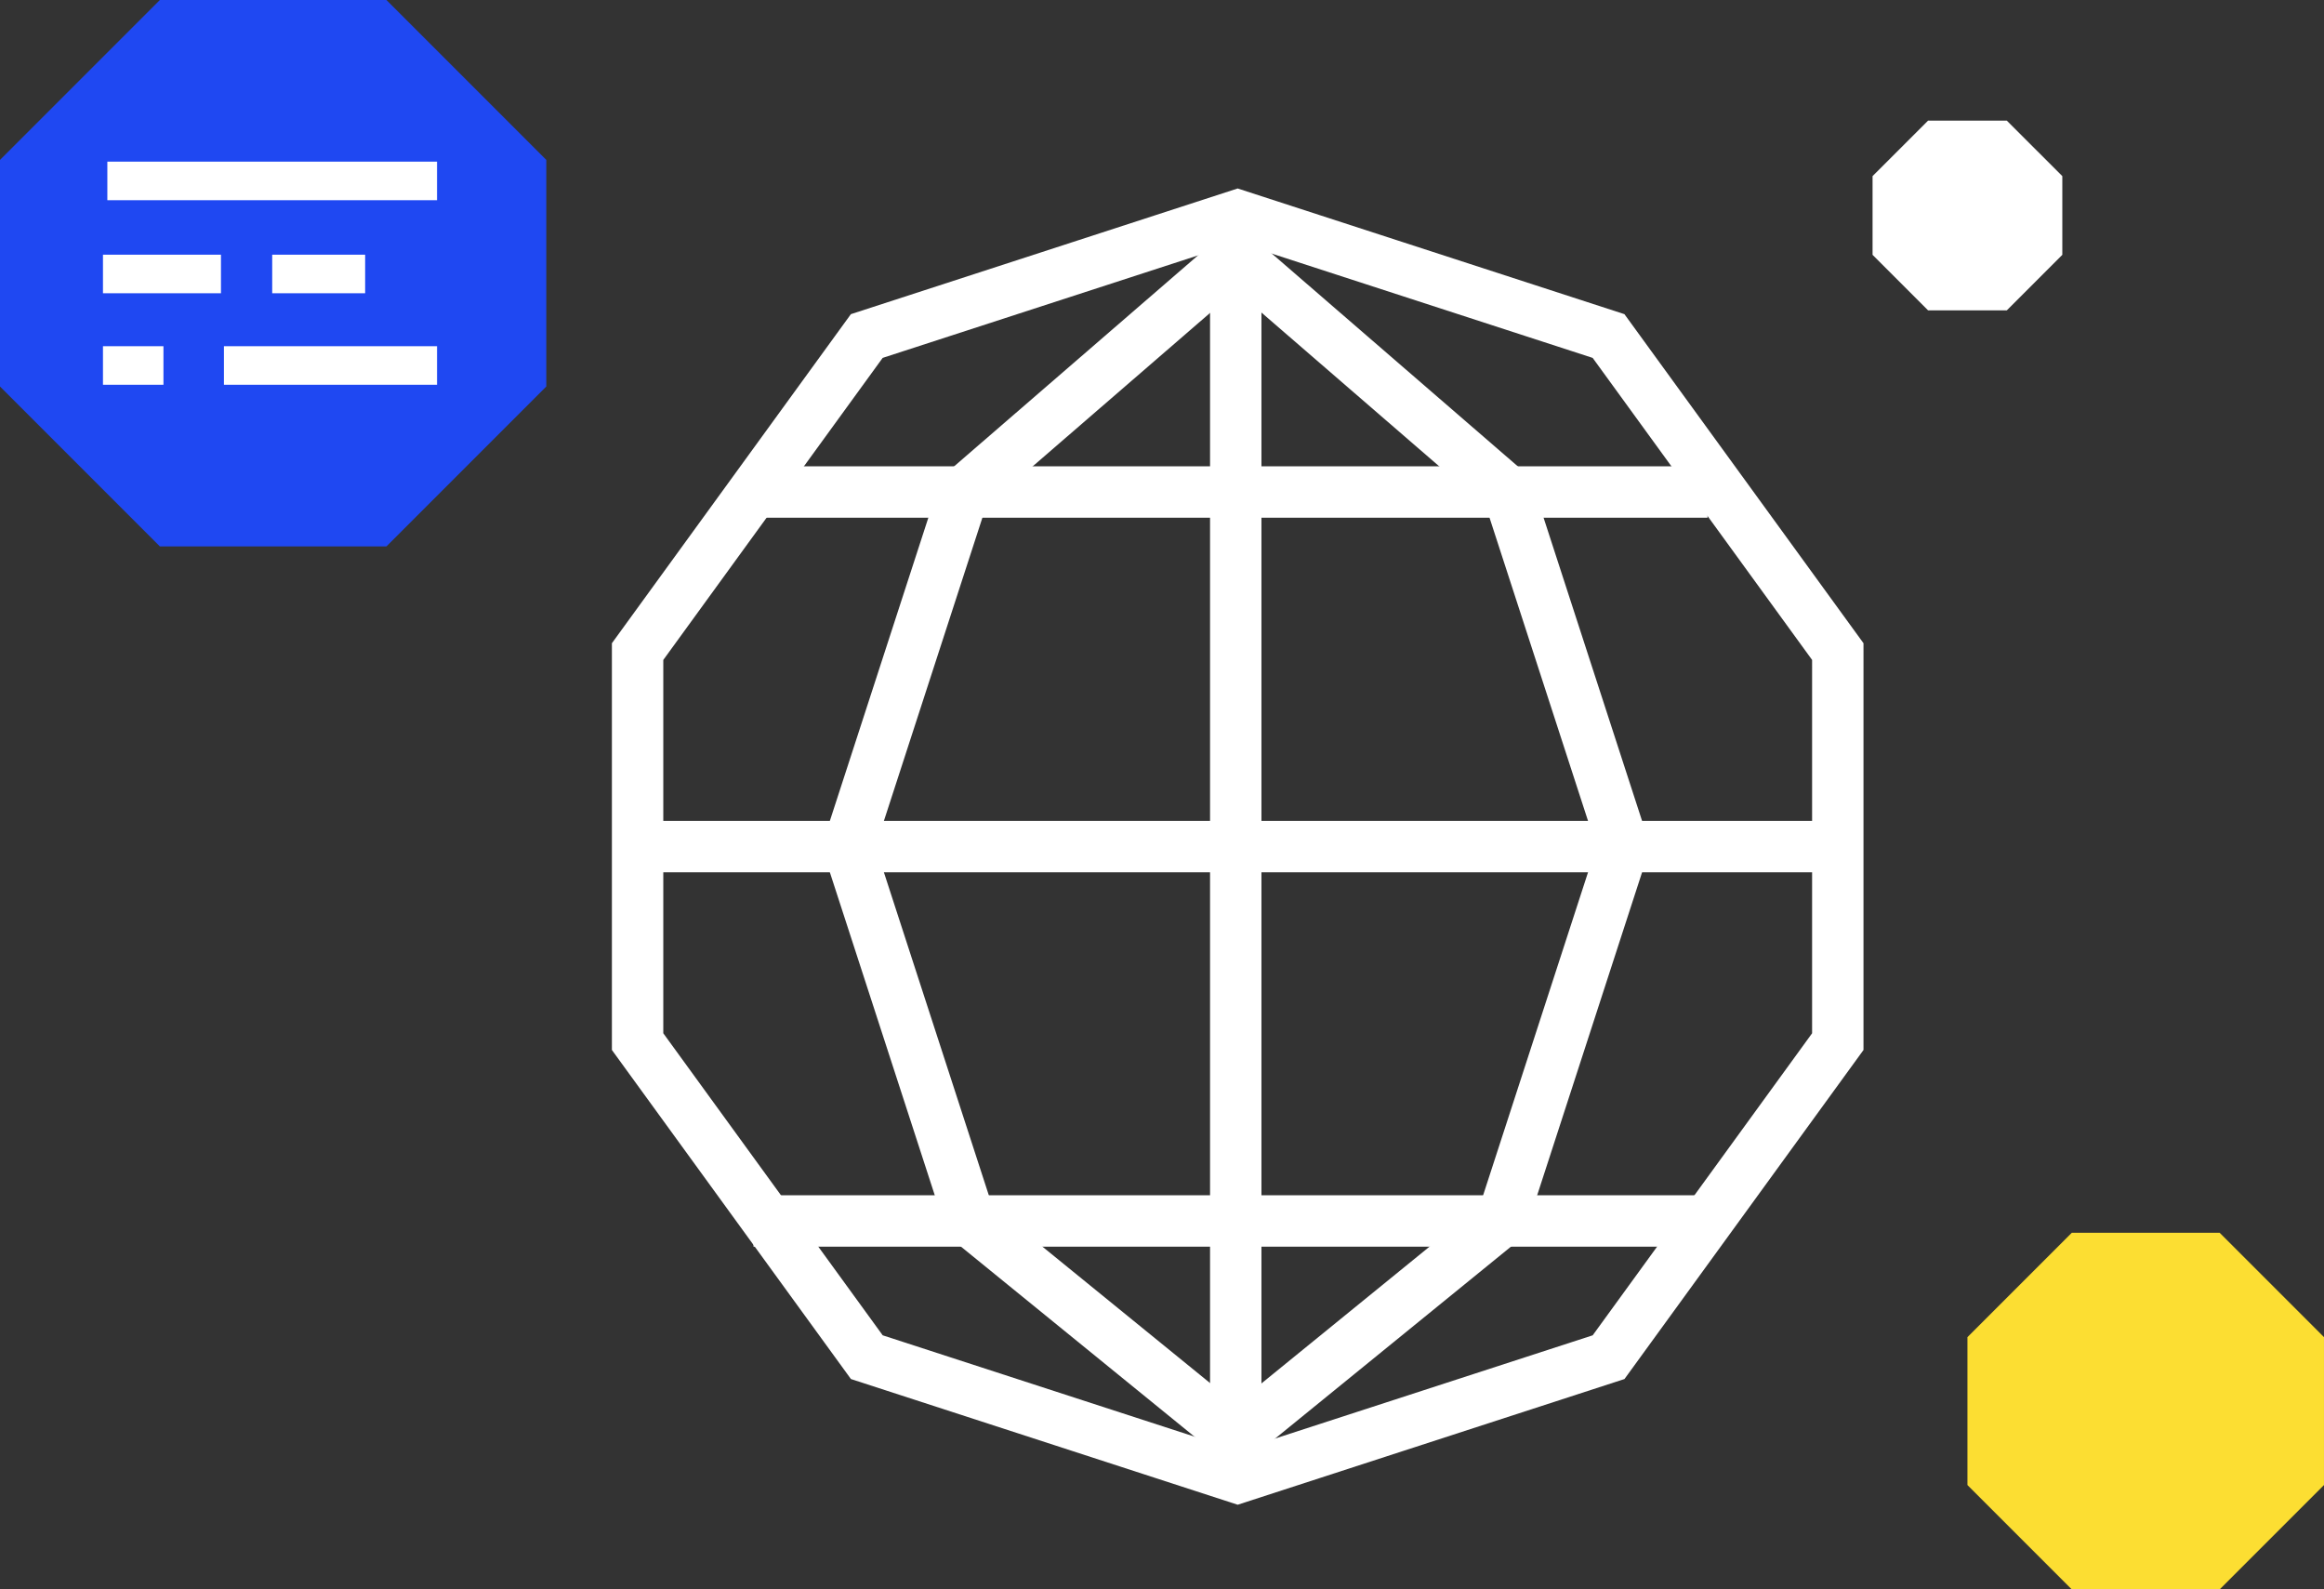
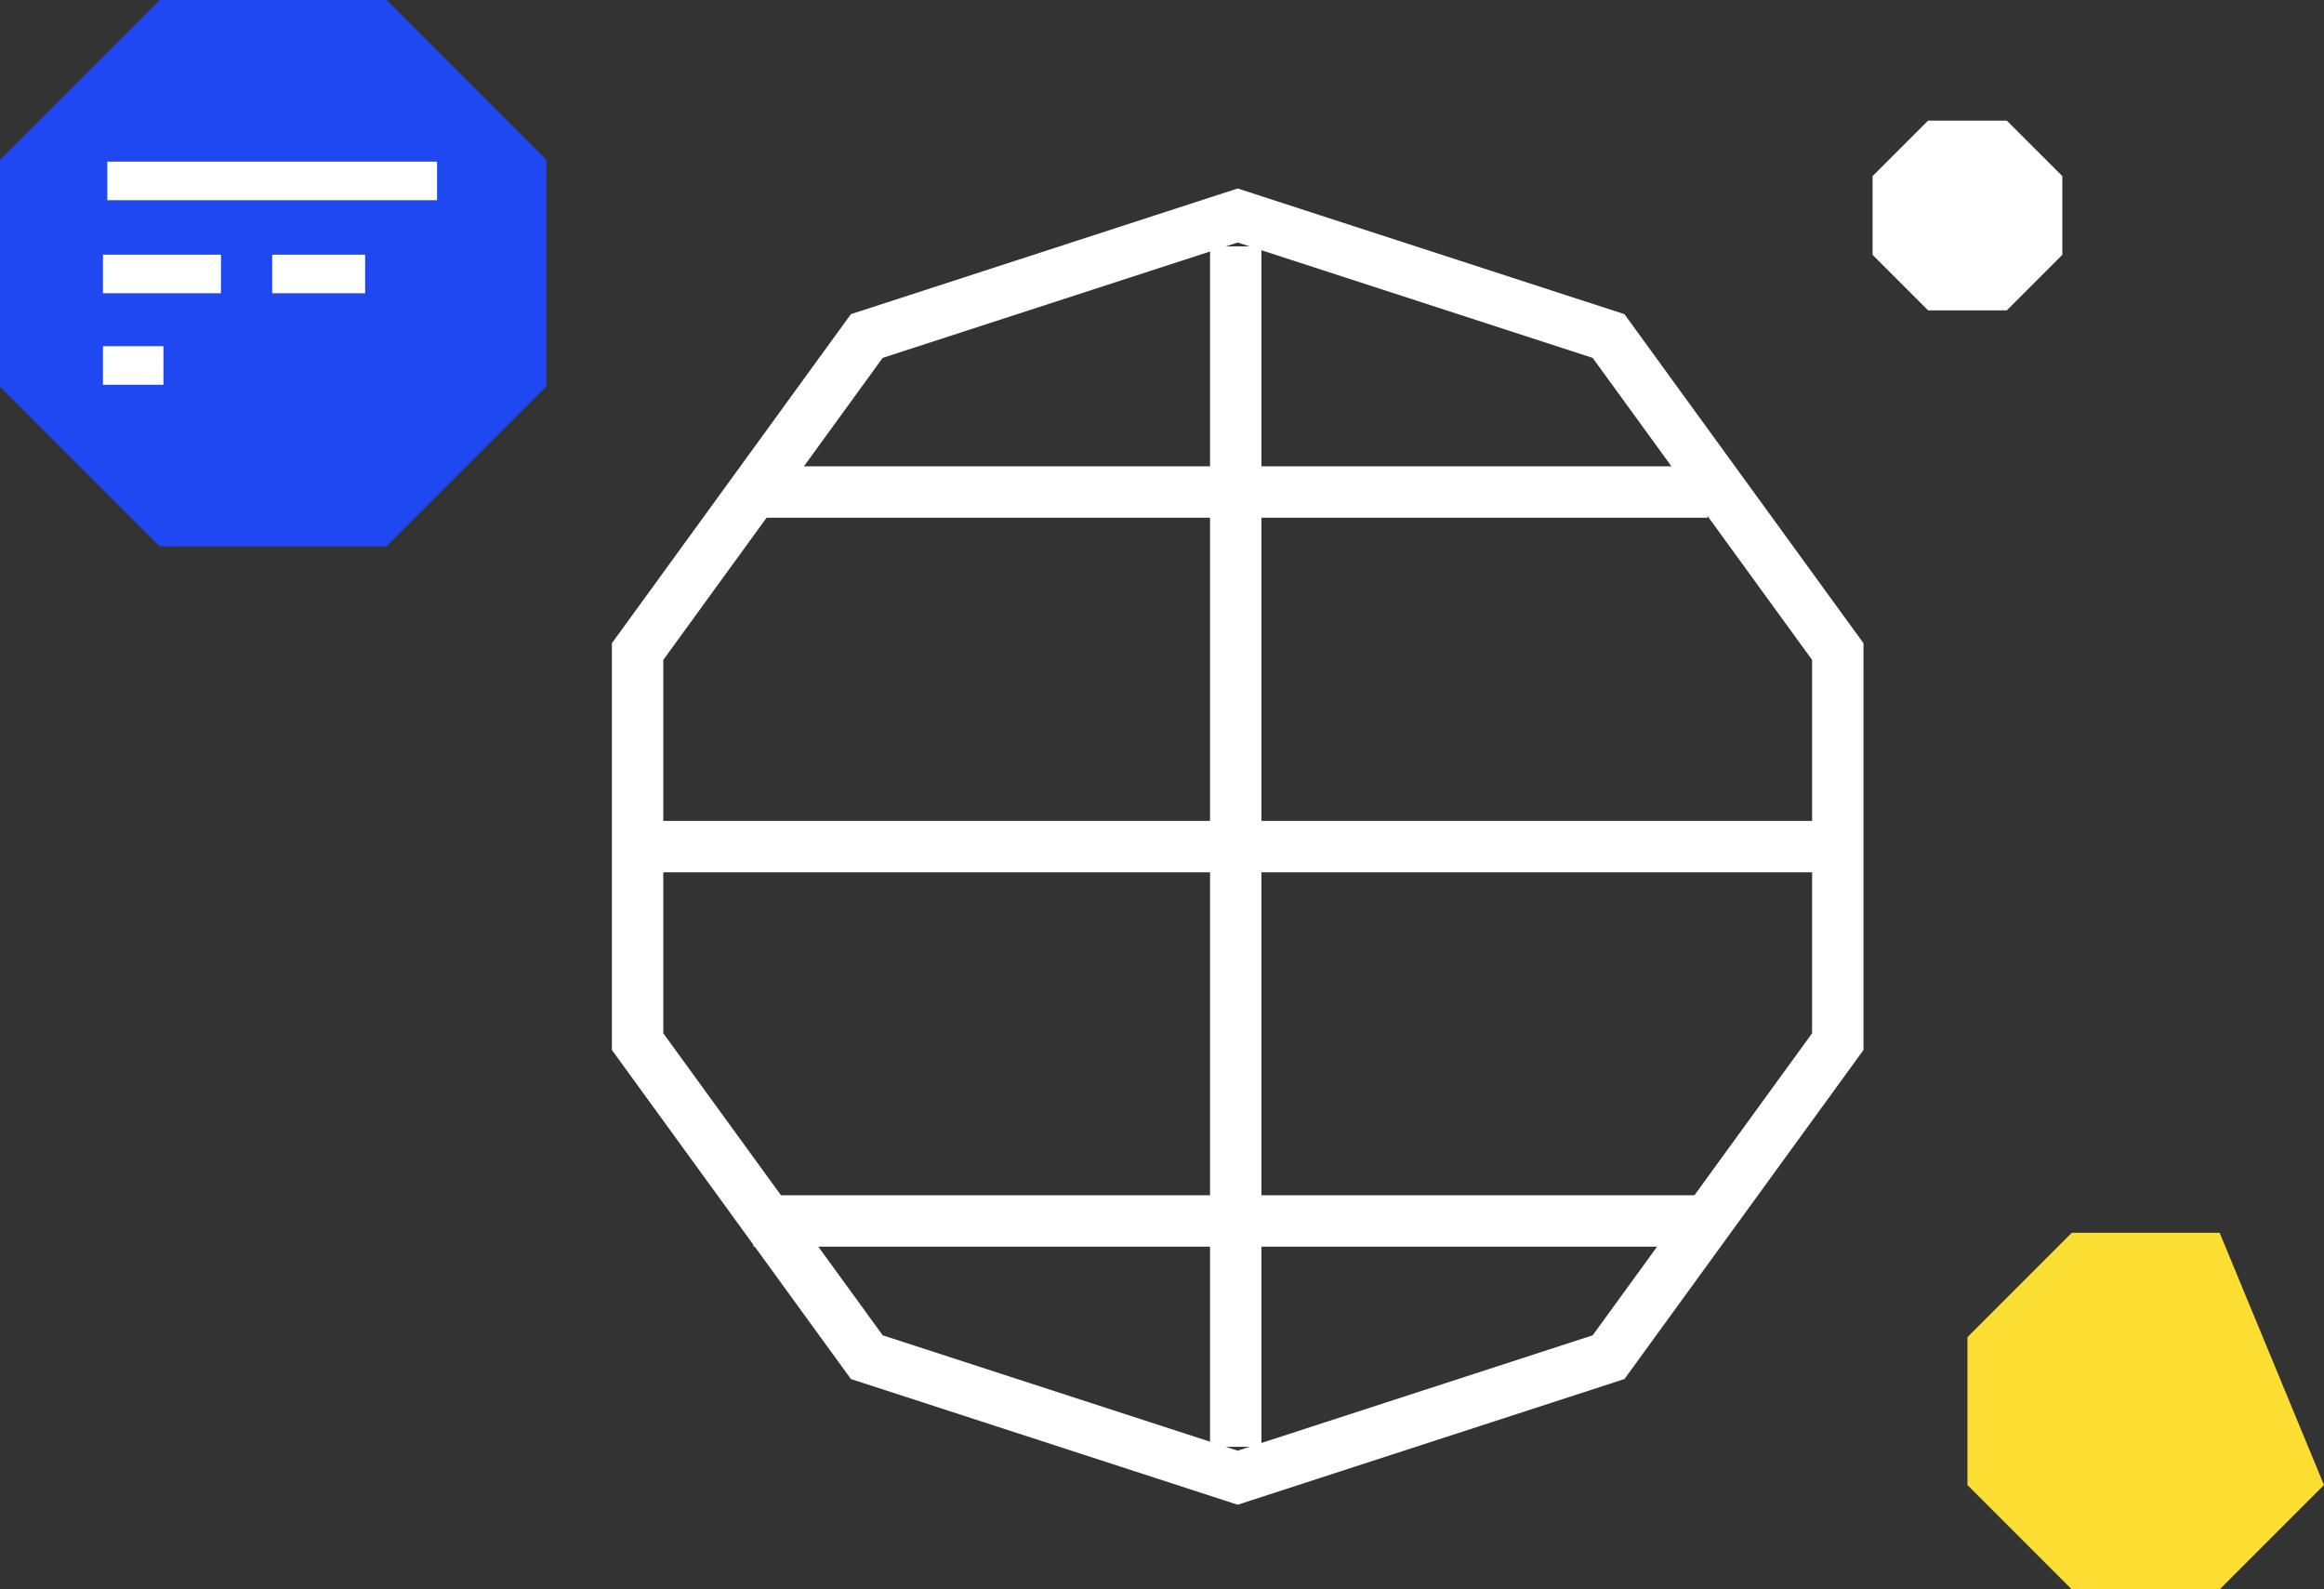
<svg xmlns="http://www.w3.org/2000/svg" width="180.858" height="123.666" viewBox="0 0 180.858 123.666">
  <rect x="0" y="0" width="180.858" height="123.666" fill="#333333" stroke="none" />
  <g id="Group_2230" data-name="Group 2230" transform="translate(-623.666 -135.385)">
    <g id="Group_1531" data-name="Group 1531" transform="translate(-862.785 -586.882)">
      <line id="Line_339" data-name="Line 339" x1="74.244" transform="translate(1545.09 760.549)" fill="none" stroke="#fff" stroke-width="4" />
      <g id="Group_819" data-name="Group 819" transform="translate(1536.07 739.034)">
        <g id="Group_817" data-name="Group 817" transform="translate(16.419 2.403)">
-           <path id="Path_639" data-name="Path 639" d="M1641.969,744.841l-22.1,19.112-8.964,27.589,9.464,29.128,21.6,17.573" transform="translate(-1610.909 -744.841)" fill="none" stroke="#fff" stroke-width="4" />
-         </g>
+           </g>
        <g id="Group_818" data-name="Group 818" transform="translate(0)">
          <path id="Path_640" data-name="Path 640" d="M1571.239,772.964v30.348l17.838,24.552,28.863,9.378,28.863-9.378,17.838-24.552V772.964L1646.8,748.412l-28.863-9.378-28.863,9.378Z" transform="translate(-1571.239 -739.034)" fill="none" stroke="#fff" stroke-width="4" />
-           <path id="Path_641" data-name="Path 641" d="M1681.543,838.243l21.6-17.573,9.464-29.128-8.964-27.589-22.1-19.112" transform="translate(-1635.89 -742.437)" fill="none" stroke="#fff" stroke-width="4" />
        </g>
      </g>
      <line id="Line_346" data-name="Line 346" y2="93.402" transform="translate(1582.619 741.437)" fill="none" stroke="#fff" stroke-width="4" />
      <line id="Line_347" data-name="Line 347" x1="93.402" transform="translate(1535.917 788.138)" fill="none" stroke="#fff" stroke-width="4" />
      <line id="Line_348" data-name="Line 348" x1="74.244" transform="translate(1545.09 817.266)" fill="none" stroke="#fff" stroke-width="4" />
    </g>
    <path id="Path_1091" data-name="Path 1091" d="M4.322,0,0,4.321v6.124l4.322,4.322h6.124l4.321-4.322V4.321L10.446,0Z" transform="translate(769.392 144.768)" fill="#fff" />
    <g id="Group_1530" data-name="Group 1530" transform="translate(623.666 135.385)">
      <path id="Path_1092" data-name="Path 1092" d="M12.441,0,0,12.442V30.073L12.441,42.515H30.073L42.514,30.073V12.442L30.073,0Z" fill="#1f48f2" />
      <line id="Line_408" data-name="Line 408" x2="13.318" transform="translate(21.183 21.317)" fill="none" stroke="#fff" stroke-width="3" stroke-dasharray="7.233 7.233" />
      <line id="Line_409" data-name="Line 409" x2="4.707" transform="translate(8.013 28.437)" fill="none" stroke="#fff" stroke-width="3" stroke-dasharray="7.233 7.233" />
      <line id="Line_410" data-name="Line 410" x2="25.658" transform="translate(8.354 14.077)" fill="none" stroke="#fff" stroke-width="3" />
      <line id="Line_411" data-name="Line 411" x2="9.183" transform="translate(8.013 21.317)" fill="none" stroke="#fff" stroke-width="3" />
-       <line id="Line_412" data-name="Line 412" x2="16.586" transform="translate(17.427 28.437)" fill="none" stroke="#fff" stroke-width="3" />
    </g>
    <g id="Group_1532" data-name="Group 1532" transform="translate(776.776 231.303)">
-       <path id="Path_1092-2" data-name="Path 1092" d="M8.12,0,0,8.12V19.628l8.12,8.12H19.627l8.12-8.12V8.12L19.627,0Z" fill="#fcde32" />
+       <path id="Path_1092-2" data-name="Path 1092" d="M8.12,0,0,8.12V19.628l8.12,8.12H19.627l8.12-8.12L19.627,0Z" fill="#fcde32" />
    </g>
  </g>
</svg>